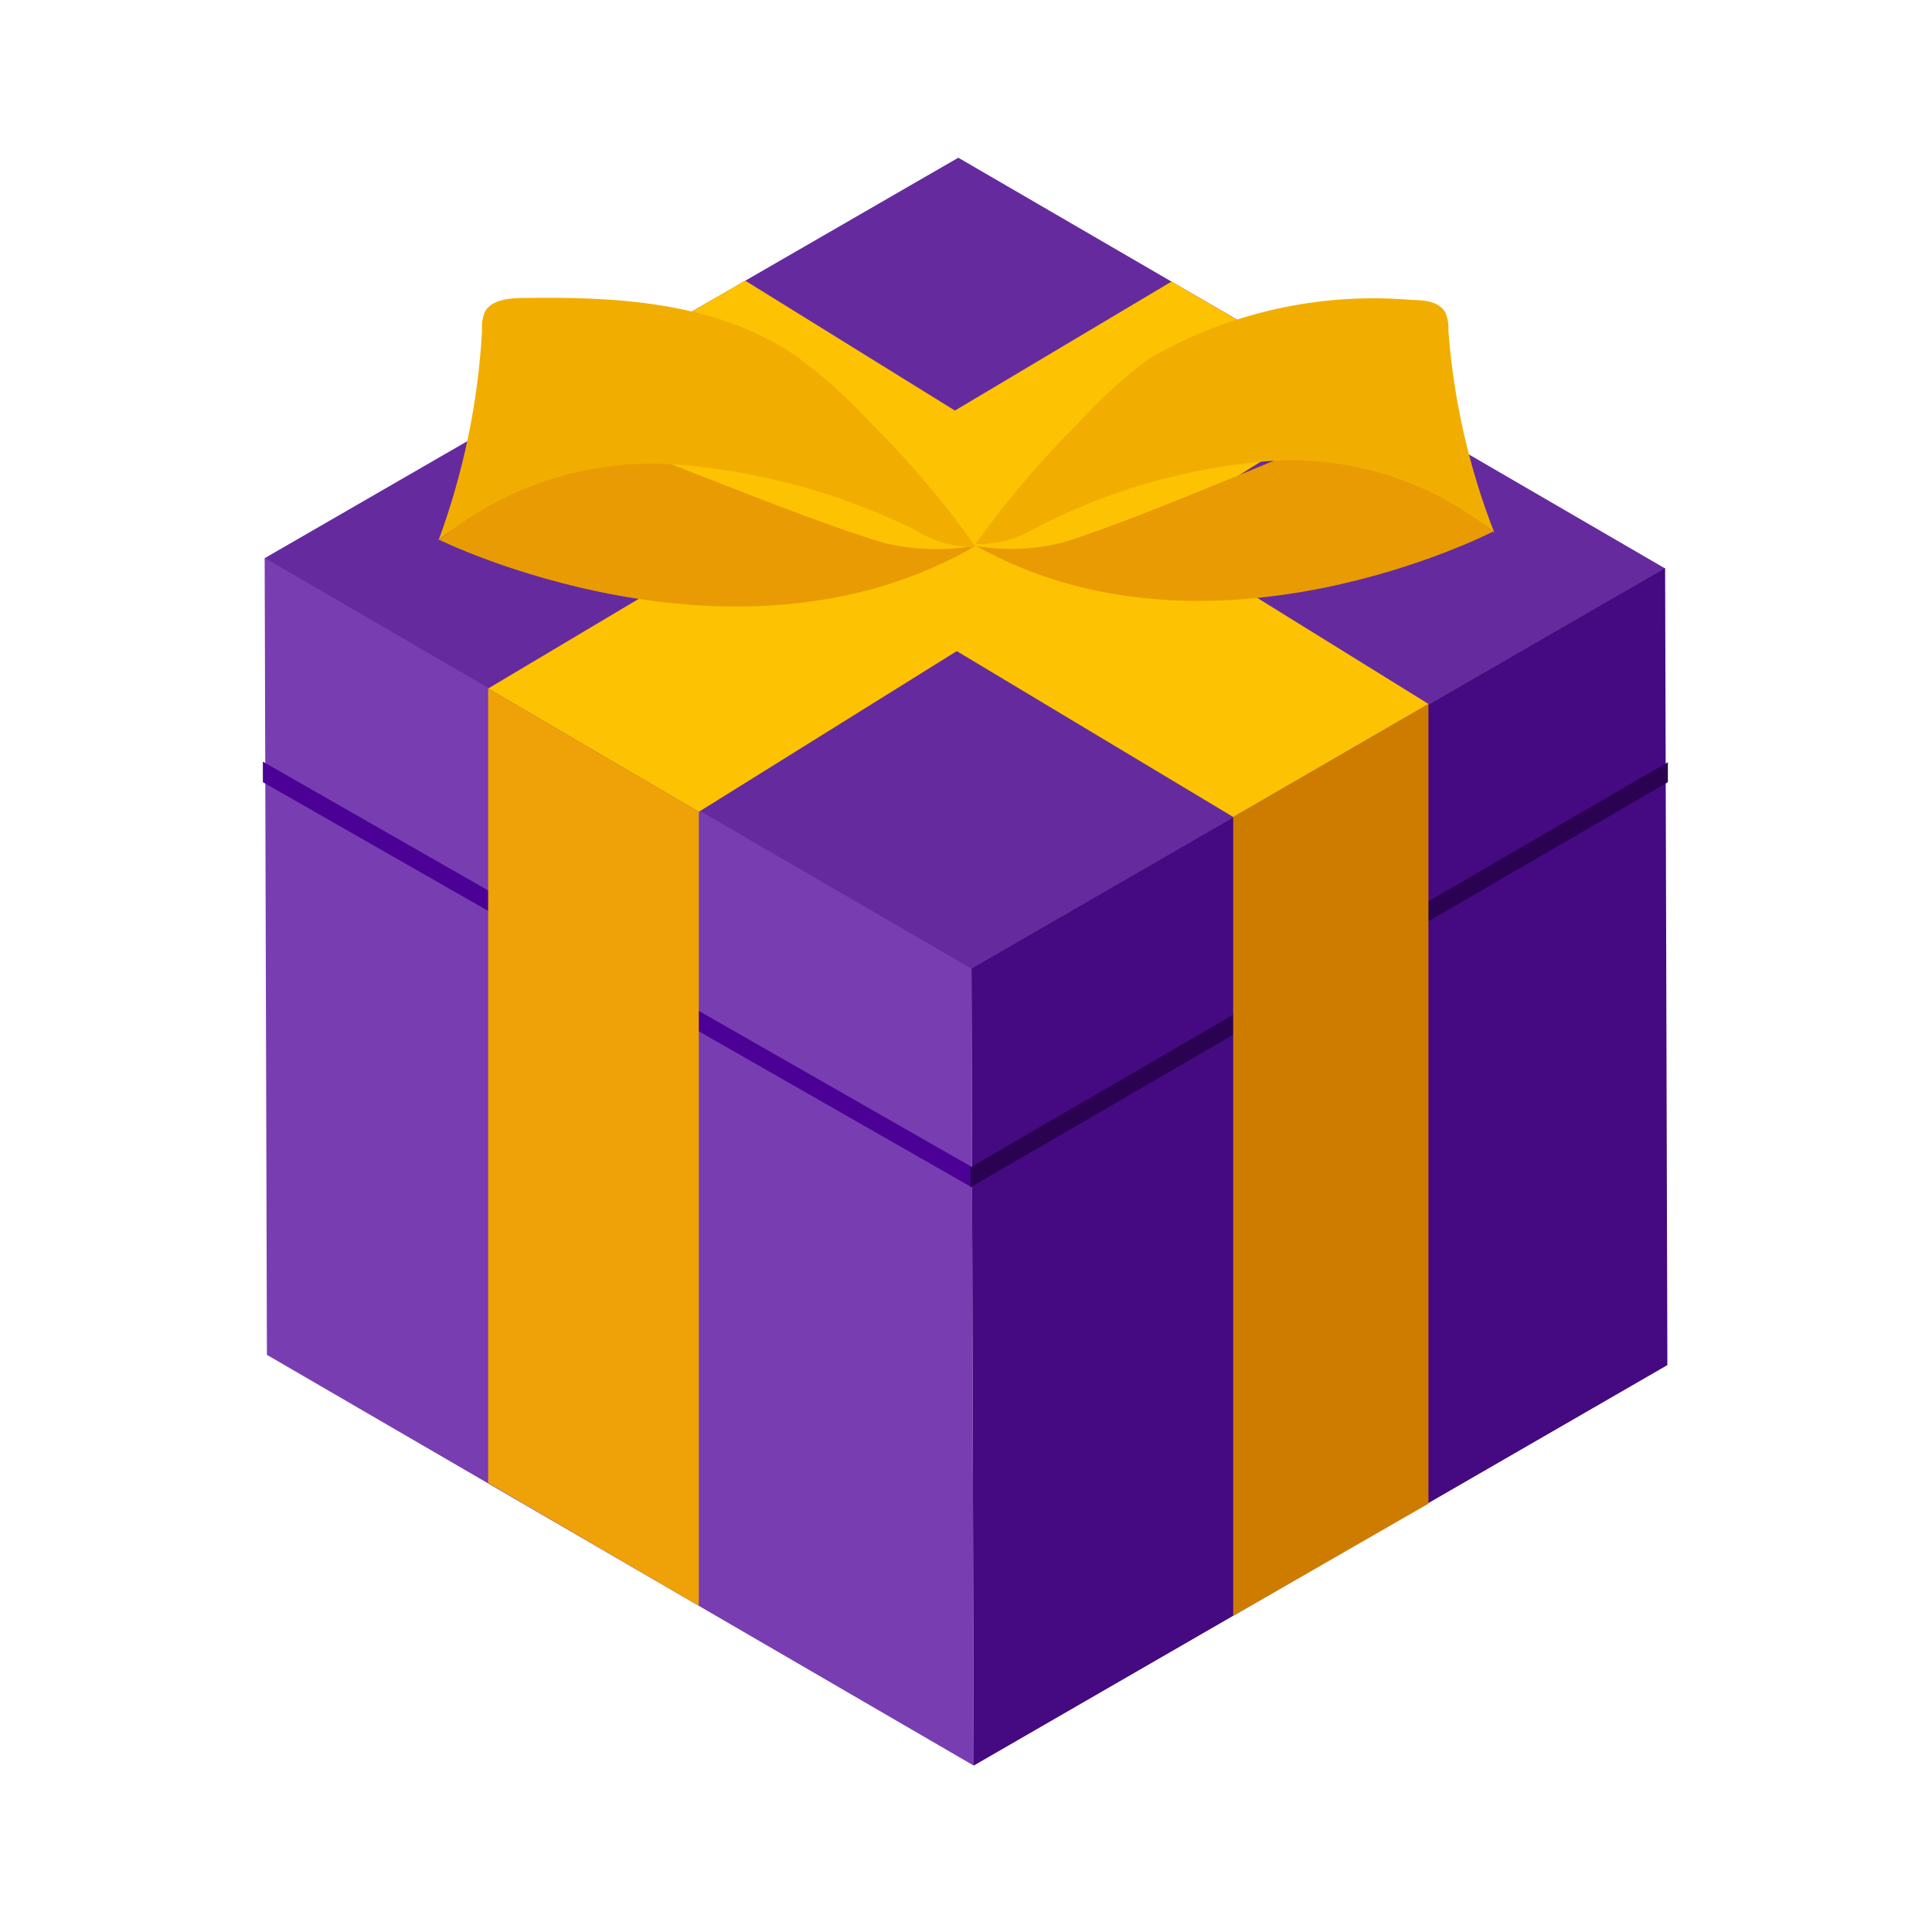
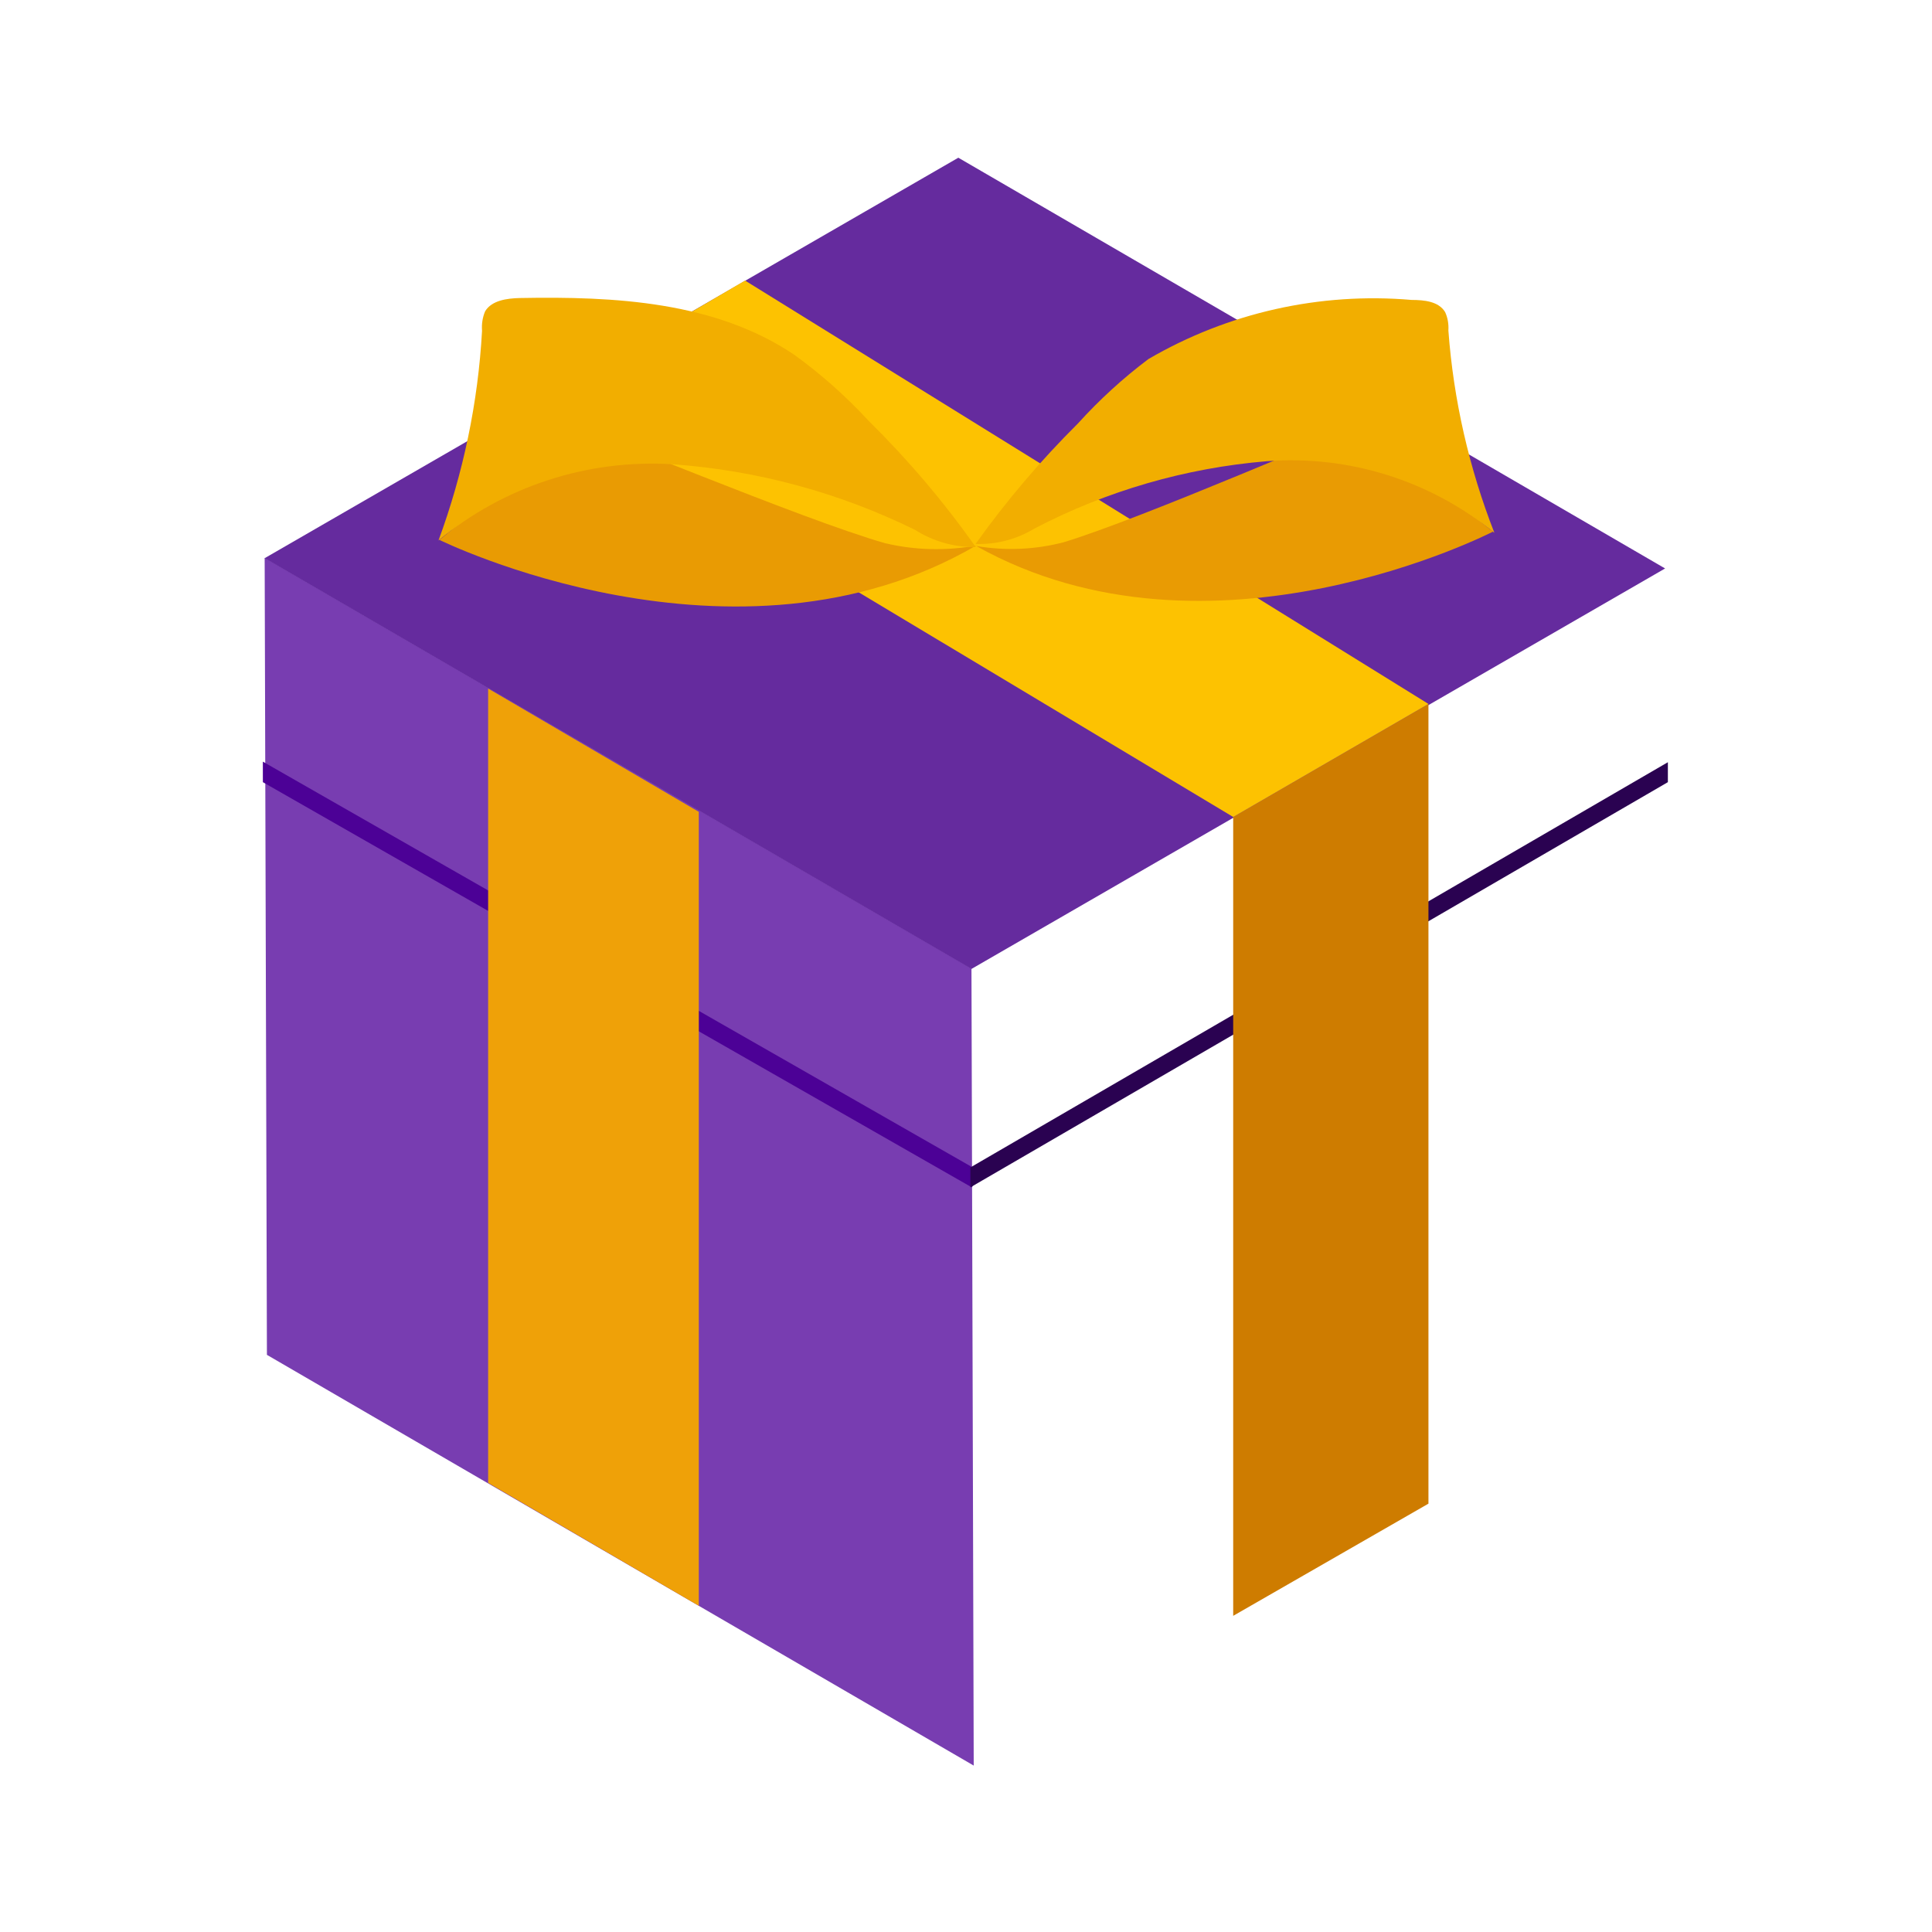
<svg xmlns="http://www.w3.org/2000/svg" width="188" height="188" viewBox="0 0 188 188" fill="none">
  <path d="M94.532 94.247L25.754 54.278L25.974 131.838L94.751 171.806L94.532 94.247Z" fill="#783DB1" />
-   <path d="M162.029 55.316L93.253 15.347L25.754 54.316L94.532 94.286L162.029 55.316Z" fill="#652B9E" />
-   <path d="M94.532 94.247L94.751 171.806L162.249 132.837L162.03 55.278L94.532 94.247Z" fill="#450981" />
+   <path d="M162.029 55.316L93.253 15.347L25.754 54.316L94.532 94.286L162.029 55.316" fill="#652B9E" />
  <path d="M94.57 115.542L25.58 76.111L25.578 75.407V74.114L95.073 113.844L95.075 114.685L94.57 115.542Z" fill="#4C0196" />
  <path d="M94.423 115.542L162.298 76.111V75.464V74.818V74.171L94.423 113.603V114.573V115.542Z" fill="#2A0251" />
  <path d="M66.14 33.044L65.606 32.872L64.331 32.559C64.331 32.559 64.338 32.554 64.35 32.544C64.771 32.648 65.191 32.758 65.606 32.872C65.692 32.889 65.787 32.915 65.873 32.941C65.977 32.967 66.071 33.001 66.175 33.027L66.14 33.044Z" fill="#101929" />
-   <path d="M133 38.5L114 27.4L47.5 67L68 79L133 38.5Z" fill="#FDC201" />
  <path d="M139 68.5L120 79.5V157.235L139 146.318V68.5Z" fill="#CE7C00" />
  <path d="M139 68.5L120 79.5L52.5 39L72.5 27.3L139 68.5Z" fill="#FDC201" />
  <path d="M68 156.261L47.5 144.299L47.5 67L68 79V156.261Z" fill="#EFA108" />
  <path d="M86.144 52.863C89.04 53.544 92.053 53.621 94.985 53.088C71.544 66.745 42.765 52.538 42.765 52.538C42.765 52.538 55.653 41.962 56.154 41.725C56.655 41.487 78.084 50.583 86.144 52.863Z" fill="#E99B03" />
  <path d="M84.5 40.925C82.305 38.547 79.882 36.398 77.276 34.514C69.591 29.349 59.854 28.826 50.569 29.001C49.334 29.031 47.852 29.23 47.212 30.282C46.952 30.883 46.856 31.541 46.907 32.19C46.521 39.166 45.082 46.04 42.669 52.593C49.033 47.314 57.196 44.666 65.457 45.176C73.661 45.765 81.67 47.933 89.049 51.565C90.807 52.682 92.862 53.263 94.945 53.233C91.843 48.828 88.337 44.707 84.5 40.925Z" fill="#F2AE00" />
  <path d="M103.5 52.767C100.73 53.49 97.831 53.614 94.993 53.129C117.798 65.914 145.272 51.736 145.272 51.736C145.272 51.736 132.568 41.553 132.181 41.487C131.778 41.424 111.156 50.456 103.5 52.767Z" fill="#E99B03" />
  <path d="M104.894 41.205C106.976 38.903 109.276 36.802 111.752 34.938C119.49 30.426 128.437 28.417 137.368 29.186C138.574 29.19 139.992 29.317 140.625 30.371C140.881 30.932 140.981 31.552 140.94 32.166C141.44 38.914 142.953 45.544 145.415 51.846C139.199 46.763 131.268 44.271 123.277 44.879C115.371 45.536 107.678 47.767 100.663 51.431C98.936 52.479 96.945 53.001 94.933 52.93C97.914 48.747 101.253 44.823 104.894 41.205Z" fill="#F2AE00" />
</svg>